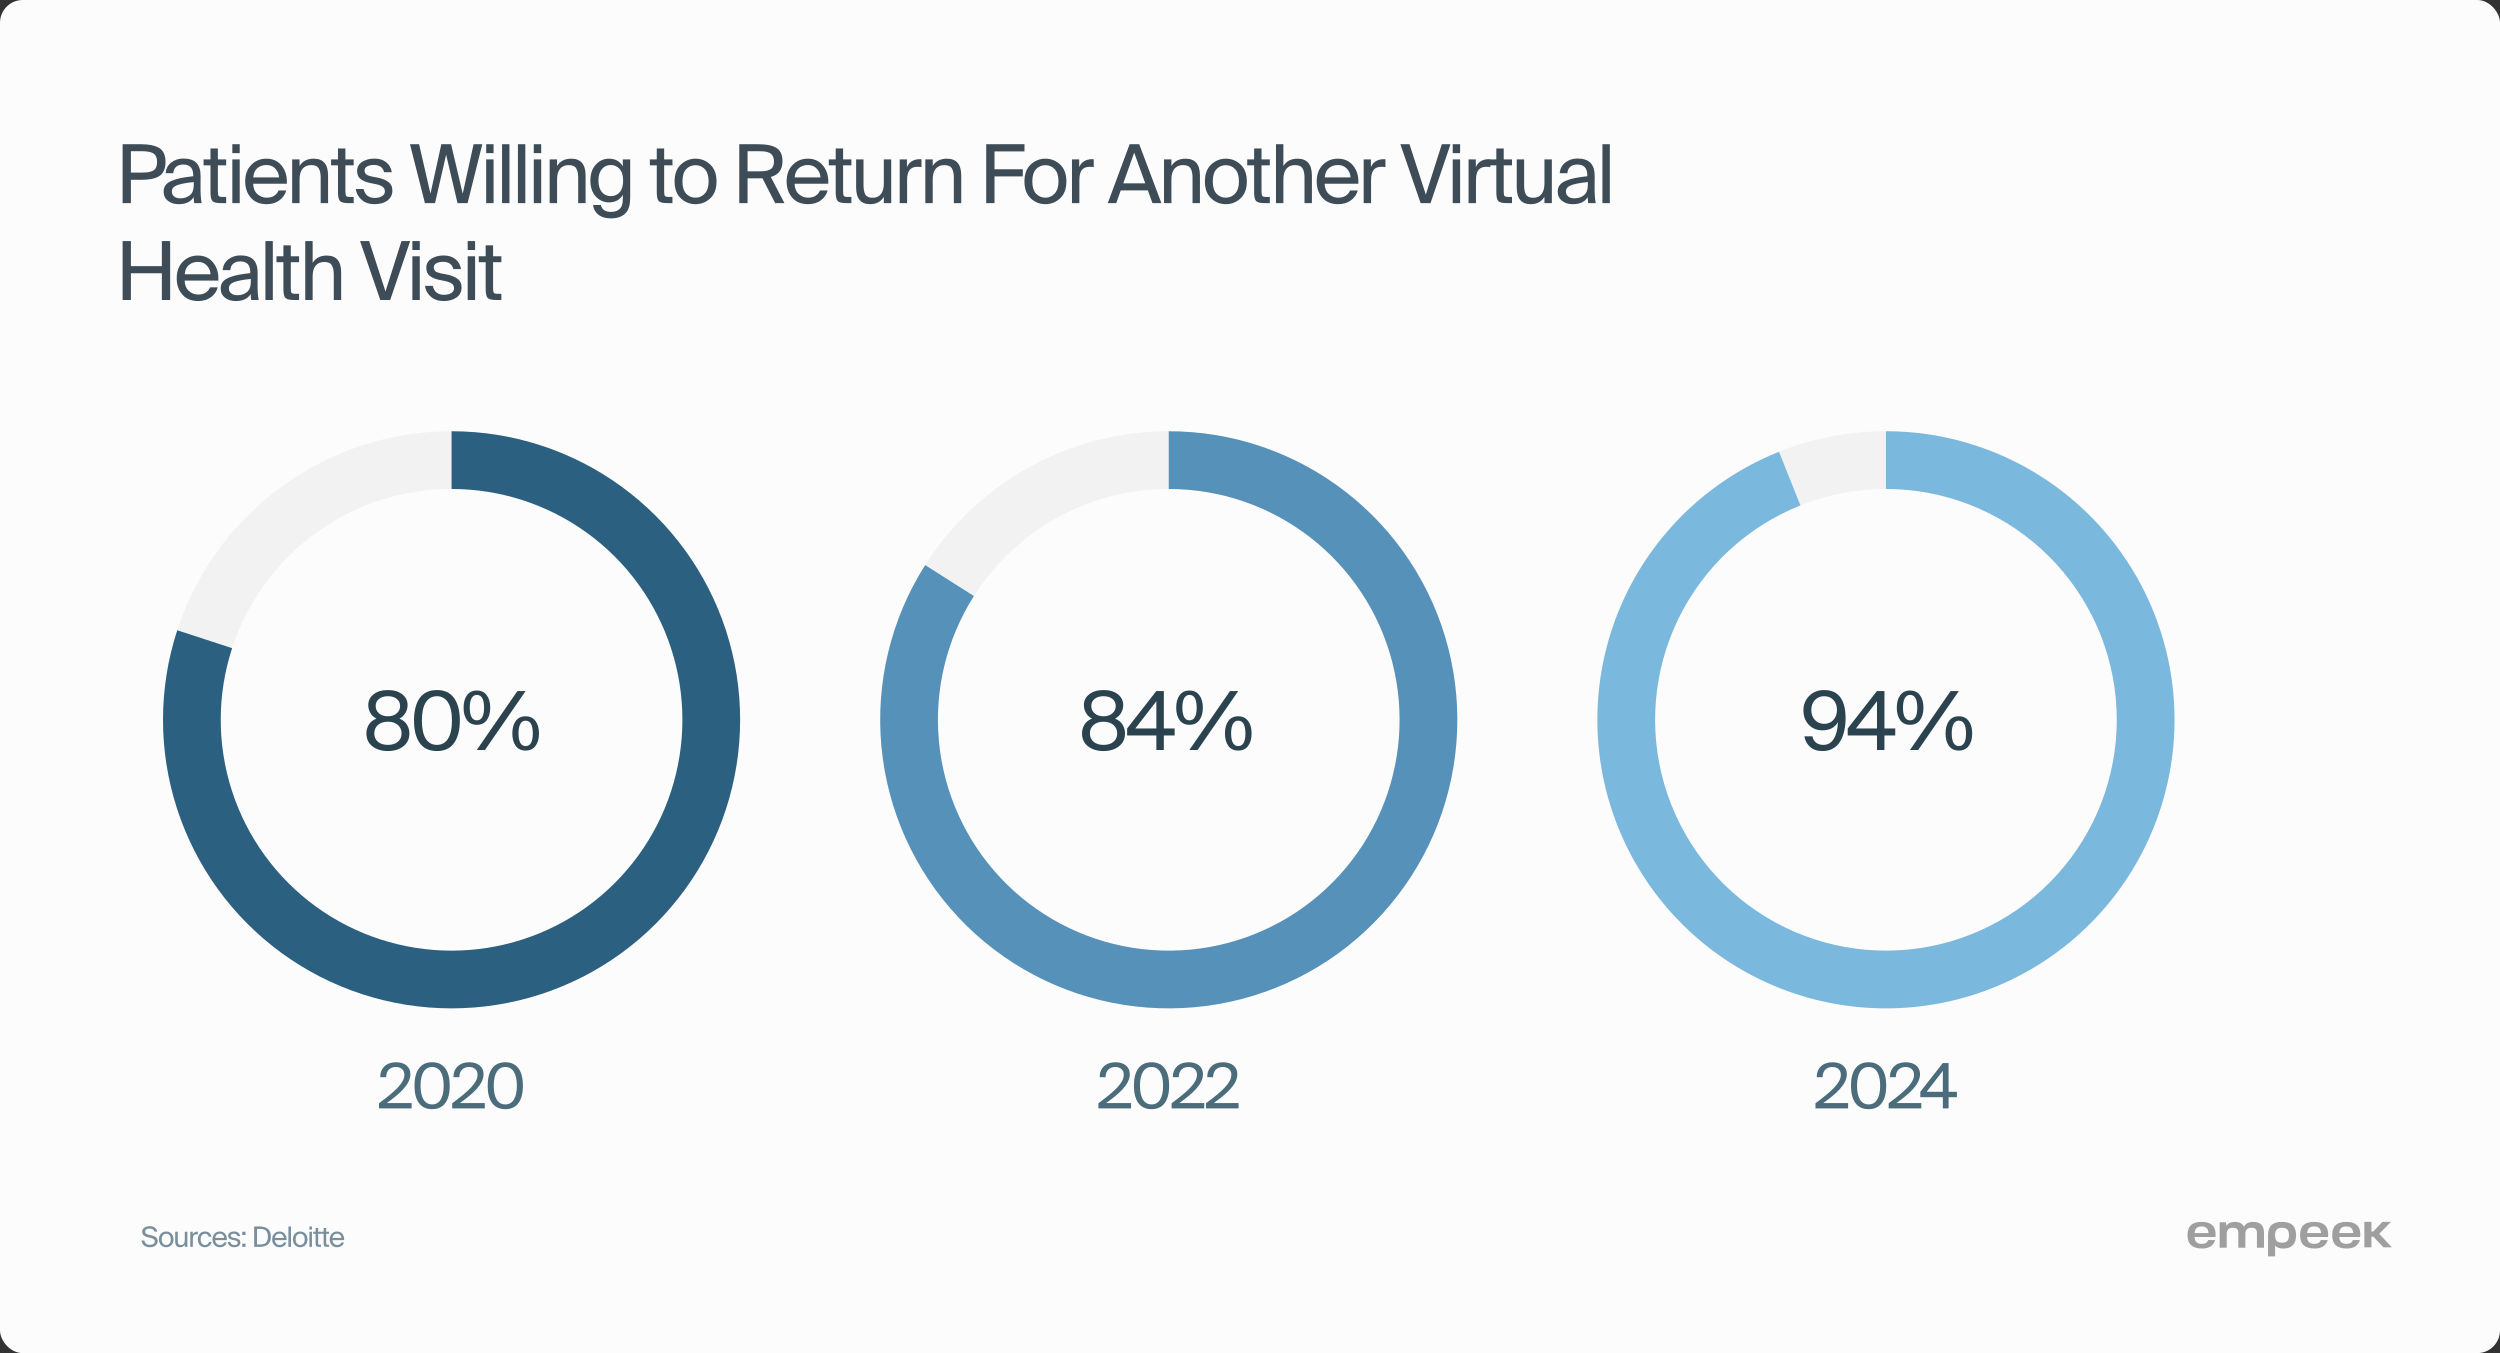
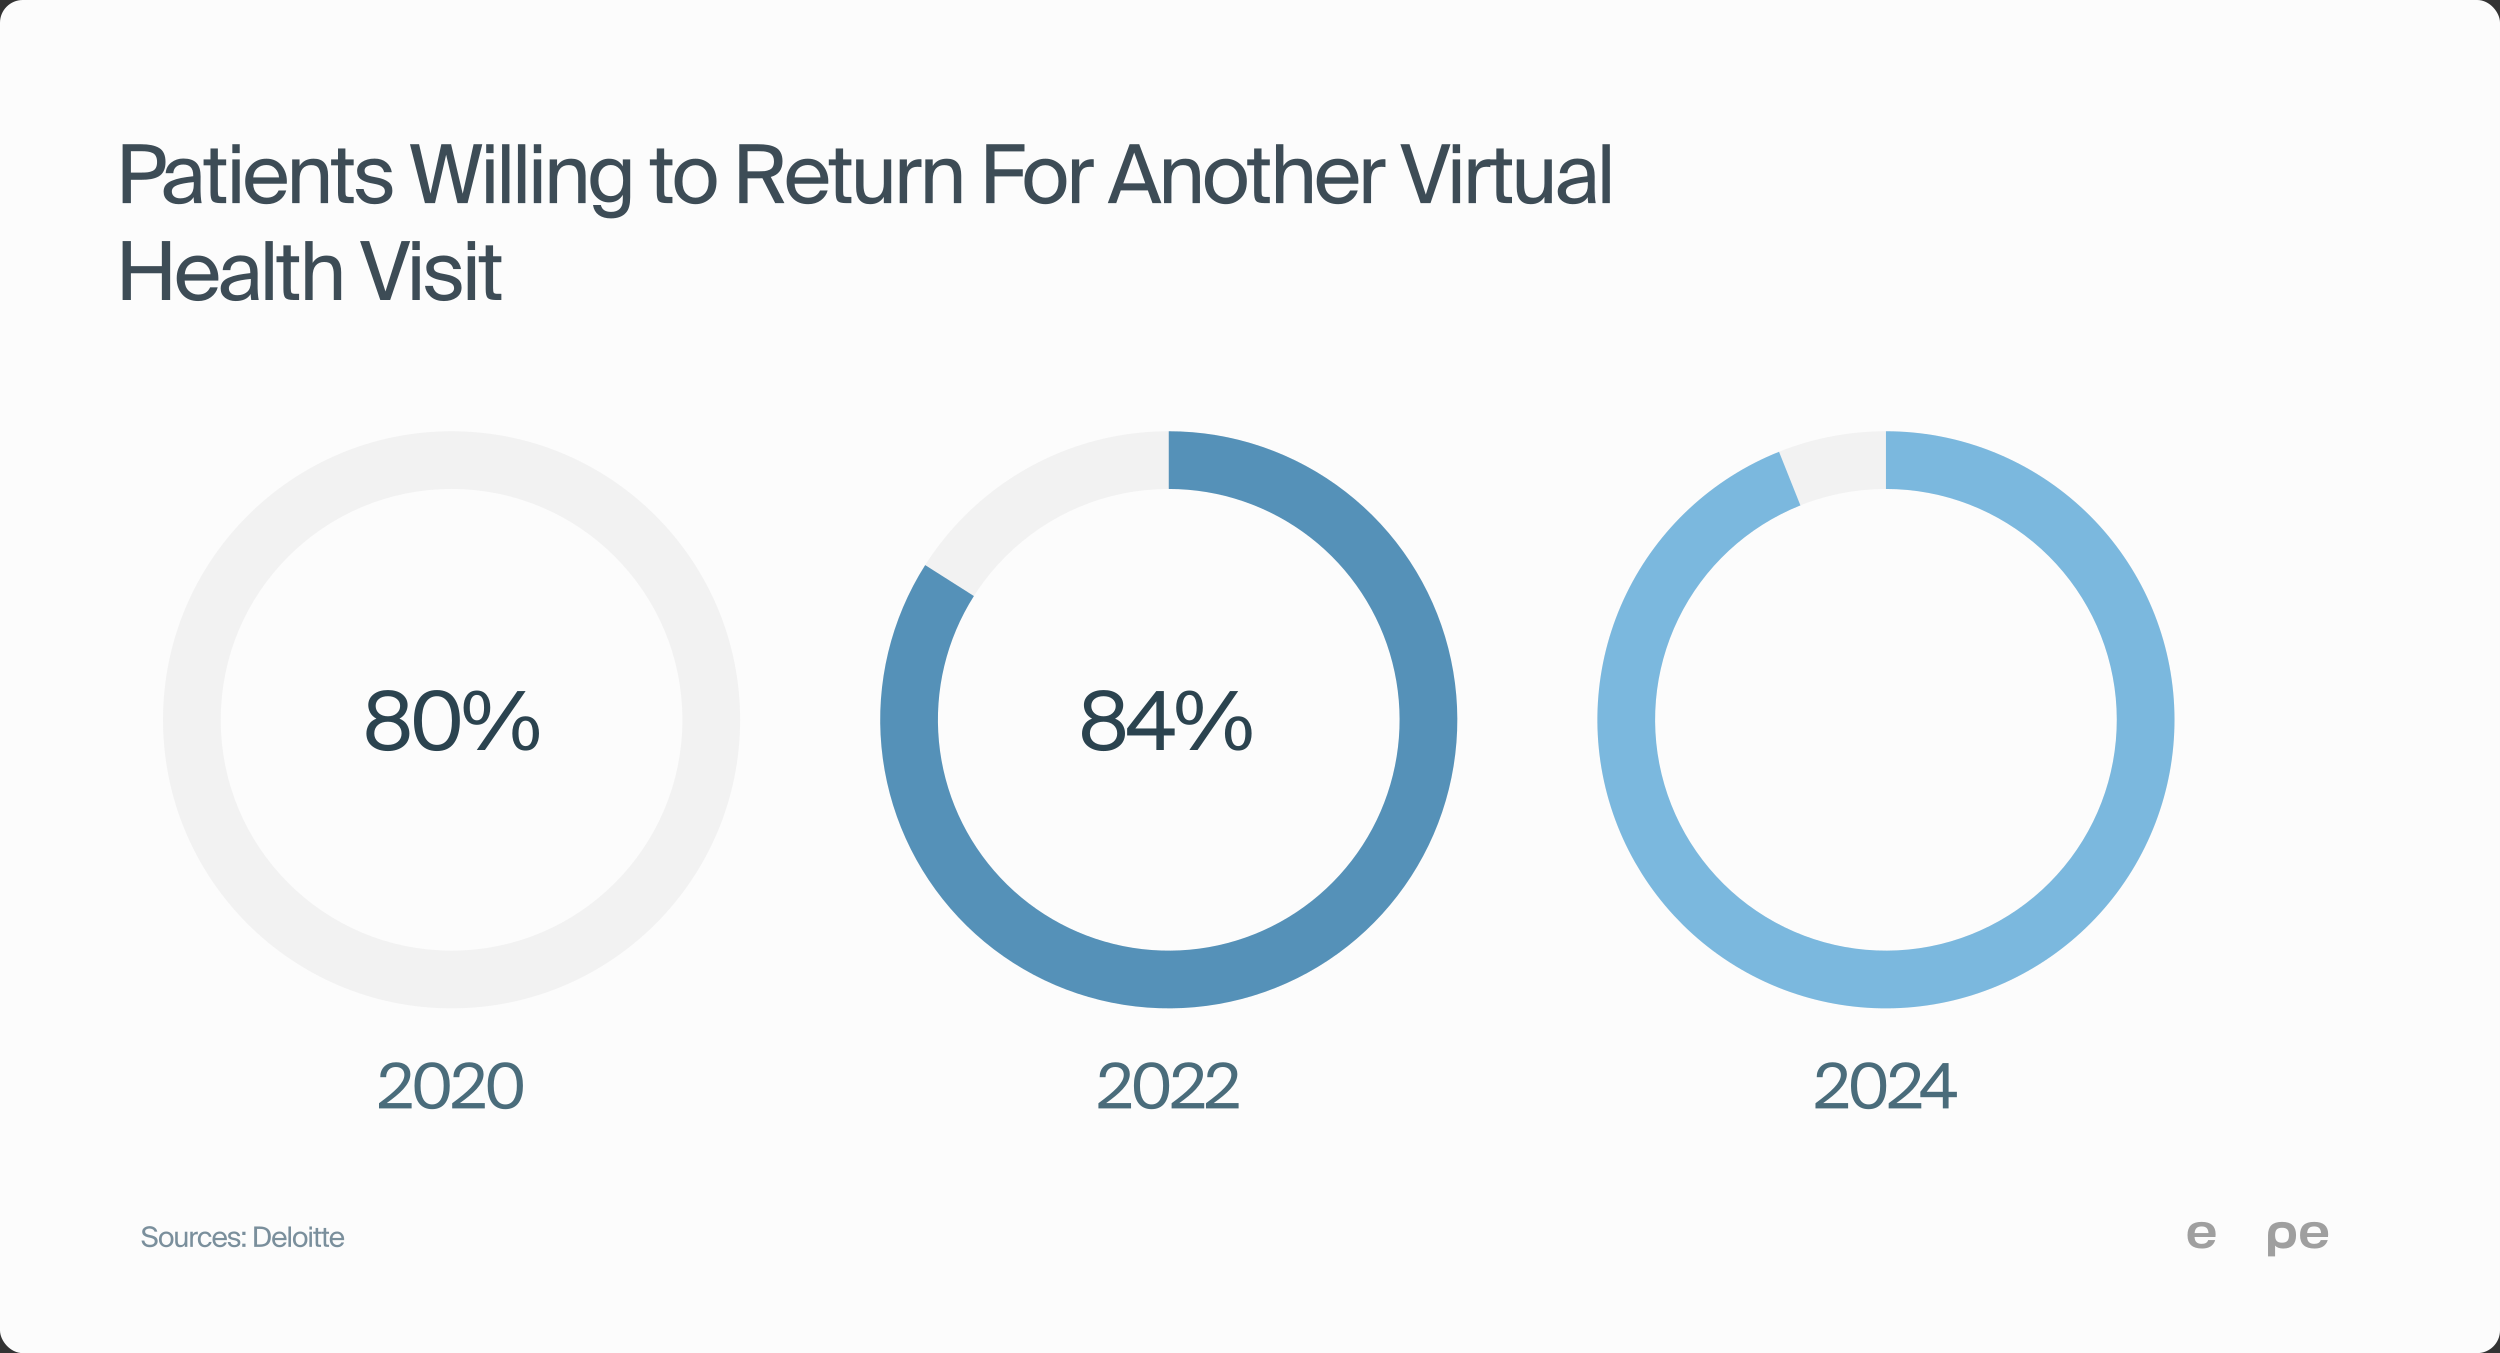
<svg xmlns="http://www.w3.org/2000/svg" width="800" height="433" viewBox="0 0 800 433" fill="none">
  <rect x="0" y="0" width="800" height="433" fill="#333333" stroke="none" />
  <rect width="800" height="433" rx="7.283" fill="#FCFCFC" />
  <path opacity="0.8" d="M39.236 46.15H45.138C47.686 46.15 49.627 46.557 50.962 47.372C52.297 48.187 52.964 49.677 52.964 51.844C52.964 52.988 52.773 53.941 52.392 54.704C52.028 55.467 51.482 56.056 50.754 56.472C50.026 56.871 49.211 57.148 48.31 57.304C47.426 57.46 46.369 57.538 45.138 57.538H41.888V65H39.236V46.15ZM45.346 48.386H41.888V55.224H45.346C46.161 55.224 46.819 55.189 47.322 55.12C47.825 55.051 48.319 54.912 48.804 54.704C49.307 54.479 49.671 54.132 49.896 53.664C50.139 53.196 50.26 52.589 50.26 51.844C50.26 51.099 50.139 50.492 49.896 50.024C49.671 49.539 49.315 49.183 48.83 48.958C48.345 48.733 47.833 48.585 47.296 48.516C46.776 48.429 46.126 48.386 45.346 48.386ZM62.007 59.15V58.266C59.633 58.491 57.865 58.821 56.703 59.254C55.559 59.687 54.987 60.355 54.987 61.256C54.987 61.932 55.23 62.469 55.715 62.868C56.201 63.267 56.859 63.466 57.691 63.466C58.939 63.466 59.971 63.128 60.785 62.452C61.6 61.776 62.007 60.675 62.007 59.15ZM57.171 65.338C55.802 65.338 54.658 64.983 53.739 64.272C52.821 63.544 52.361 62.556 52.361 61.308C52.361 60.511 52.569 59.826 52.985 59.254C53.419 58.682 54.077 58.214 54.961 57.85C55.863 57.469 56.842 57.174 57.899 56.966C58.957 56.758 60.265 56.567 61.825 56.394V56.056C61.825 53.785 60.768 52.65 58.653 52.65C57.683 52.65 56.92 52.893 56.365 53.378C55.811 53.863 55.507 54.548 55.455 55.432H53.011C53.115 53.993 53.713 52.849 54.805 52C55.915 51.151 57.189 50.726 58.627 50.726C60.551 50.726 61.964 51.194 62.865 52.13C63.767 53.066 64.209 54.522 64.191 56.498L64.165 59.722C64.148 61.993 64.269 63.752 64.529 65H62.137C62.033 64.324 61.973 63.683 61.955 63.076C61.071 64.584 59.477 65.338 57.171 65.338ZM67.353 51.012V47.502H69.719V51.012H72.371V52.91H69.719V61.204C69.719 61.967 69.797 62.461 69.953 62.686C70.126 62.911 70.533 63.024 71.175 63.024H72.371V65H70.655C69.303 65 68.41 64.775 67.977 64.324C67.561 63.873 67.353 62.929 67.353 61.49V52.91H65.143V51.012H67.353ZM74.346 51.012H76.712V65H74.346V51.012ZM74.346 46.15H76.712V49.01H74.346V46.15ZM91.775 58.786H81.011C81.046 60.207 81.488 61.308 82.337 62.088C83.204 62.868 84.2 63.258 85.327 63.258C87.199 63.258 88.473 62.487 89.149 60.944H91.593C91.264 62.209 90.544 63.258 89.435 64.09C88.326 64.922 86.956 65.338 85.327 65.338C83.178 65.338 81.496 64.653 80.283 63.284C79.07 61.915 78.463 60.164 78.463 58.032C78.463 55.848 79.104 54.097 80.387 52.78C81.67 51.445 83.29 50.778 85.249 50.778C87.346 50.778 88.993 51.549 90.189 53.092C91.385 54.617 91.914 56.515 91.775 58.786ZM85.249 52.806C84.122 52.806 83.16 53.135 82.363 53.794C81.583 54.453 81.141 55.441 81.037 56.758H89.279C89.244 55.701 88.863 54.782 88.135 54.002C87.407 53.205 86.445 52.806 85.249 52.806ZM95.858 51.012V53.118C96.812 51.558 98.32 50.778 100.382 50.778C103.45 50.778 104.984 52.572 104.984 56.16V65H102.618V56.862C102.618 55.579 102.41 54.591 101.994 53.898C101.596 53.187 100.781 52.832 99.55 52.832C98.389 52.832 97.479 53.222 96.82 54.002C96.179 54.782 95.858 55.917 95.858 57.408V65H93.492V51.012H95.858ZM108.16 51.012V47.502H110.526V51.012H113.178V52.91H110.526V61.204C110.526 61.967 110.604 62.461 110.76 62.686C110.933 62.911 111.34 63.024 111.982 63.024H113.178V65H111.462C110.11 65 109.217 64.775 108.784 64.324C108.368 63.873 108.16 62.929 108.16 61.49V52.91H105.95V51.012H108.16ZM125.377 55.094H122.907C122.543 53.551 121.442 52.78 119.605 52.78C118.825 52.78 118.14 52.927 117.551 53.222C116.961 53.517 116.667 53.959 116.667 54.548C116.667 55.085 116.84 55.501 117.187 55.796C117.551 56.073 118.088 56.29 118.799 56.446L120.775 56.836C122.248 57.113 123.409 57.573 124.259 58.214C125.125 58.838 125.559 59.765 125.559 60.996C125.559 62.348 125.021 63.414 123.947 64.194C122.872 64.957 121.511 65.338 119.865 65.338C118.131 65.338 116.736 64.861 115.679 63.908C114.621 62.955 114.015 61.811 113.859 60.476H116.355C116.771 62.383 117.958 63.336 119.917 63.336C120.853 63.336 121.624 63.154 122.231 62.79C122.855 62.409 123.167 61.897 123.167 61.256C123.167 60.597 122.915 60.095 122.413 59.748C121.91 59.401 121.217 59.133 120.333 58.942L118.253 58.526C117.074 58.266 116.112 57.85 115.367 57.278C114.639 56.706 114.275 55.831 114.275 54.652C114.275 53.456 114.803 52.511 115.861 51.818C116.935 51.107 118.27 50.752 119.865 50.752C121.373 50.752 122.612 51.142 123.583 51.922C124.553 52.685 125.151 53.742 125.377 55.094ZM144.349 46.15L148.067 61.984L151.551 46.15H154.333L149.627 65H146.403L142.763 49.504L139.201 65H135.977L131.193 46.15H134.105L137.745 61.984L141.229 46.15H144.349ZM155.577 51.012H157.943V65H155.577V51.012ZM155.577 46.15H157.943V49.01H155.577V46.15ZM163.023 46.15V65H160.657V46.15H163.023ZM168.102 46.15V65H165.736V46.15H168.102ZM170.815 51.012H173.181V65H170.815V51.012ZM170.815 46.15H173.181V49.01H170.815V46.15ZM178.26 51.012V53.118C179.213 51.558 180.721 50.778 182.784 50.778C185.852 50.778 187.386 52.572 187.386 56.16V65H185.02V56.862C185.02 55.579 184.812 54.591 184.396 53.898C183.997 53.187 183.183 52.832 181.952 52.832C180.791 52.832 179.881 53.222 179.222 54.002C178.581 54.782 178.26 55.917 178.26 57.408V65H175.894V51.012H178.26ZM199.297 53.222V51.012H201.663V63.128C201.663 65.433 201.221 67.071 200.337 68.042C199.263 69.273 197.651 69.888 195.501 69.888C193.889 69.888 192.581 69.524 191.575 68.796C190.587 68.068 189.981 67.002 189.755 65.598H192.277C192.607 67.071 193.69 67.808 195.527 67.808C196.793 67.808 197.746 67.461 198.387 66.768C198.699 66.421 198.925 66.031 199.063 65.598C199.219 65.182 199.297 64.541 199.297 63.674V62.348C198.361 63.96 196.879 64.766 194.851 64.766C193.222 64.766 191.827 64.142 190.665 62.894C189.504 61.629 188.923 59.921 188.923 57.772C188.923 55.623 189.504 53.924 190.665 52.676C191.827 51.411 193.222 50.778 194.851 50.778C196.879 50.778 198.361 51.593 199.297 53.222ZM199.401 57.772C199.401 56.108 199.02 54.869 198.257 54.054C197.512 53.222 196.576 52.806 195.449 52.806C194.271 52.806 193.317 53.248 192.589 54.132C191.861 54.999 191.497 56.212 191.497 57.772C191.497 59.349 191.861 60.58 192.589 61.464C193.317 62.331 194.271 62.764 195.449 62.764C196.593 62.764 197.538 62.357 198.283 61.542C199.029 60.71 199.401 59.453 199.401 57.772ZM210.165 51.012V47.502H212.531V51.012H215.183V52.91H212.531V61.204C212.531 61.967 212.609 62.461 212.765 62.686C212.938 62.911 213.346 63.024 213.987 63.024H215.183V65H213.467C212.115 65 211.222 64.775 210.789 64.324C210.373 63.873 210.165 62.929 210.165 61.49V52.91H207.955V51.012H210.165ZM218.389 58.058C218.389 59.809 218.788 61.117 219.585 61.984C220.382 62.833 221.379 63.258 222.575 63.258C223.754 63.258 224.742 62.816 225.539 61.932C226.354 61.048 226.761 59.757 226.761 58.058C226.761 56.307 226.362 55.007 225.565 54.158C224.768 53.291 223.771 52.858 222.575 52.858C221.379 52.858 220.382 53.283 219.585 54.132C218.788 54.964 218.389 56.273 218.389 58.058ZM217.869 52.65C219.204 51.402 220.772 50.778 222.575 50.778C224.378 50.778 225.946 51.402 227.281 52.65C228.616 53.898 229.283 55.701 229.283 58.058C229.283 60.415 228.616 62.218 227.281 63.466C225.946 64.714 224.378 65.338 222.575 65.338C220.772 65.338 219.204 64.714 217.869 63.466C216.534 62.218 215.867 60.415 215.867 58.058C215.867 55.701 216.534 53.898 217.869 52.65ZM248.059 65L243.977 57.044C243.648 57.061 243.171 57.07 242.547 57.07H239.219V65H236.567V46.15H242.547C243.795 46.15 244.852 46.228 245.719 46.384C246.603 46.523 247.418 46.783 248.163 47.164C248.908 47.545 249.463 48.109 249.827 48.854C250.208 49.582 250.399 50.492 250.399 51.584C250.399 54.271 249.151 55.952 246.655 56.628L251.023 65H248.059ZM242.755 48.386H239.219V54.834H242.755C243.552 54.834 244.202 54.808 244.705 54.756C245.225 54.687 245.728 54.548 246.213 54.34C246.716 54.132 247.08 53.803 247.305 53.352C247.548 52.901 247.669 52.329 247.669 51.636C247.669 51.064 247.582 50.579 247.409 50.18C247.236 49.781 247.01 49.469 246.733 49.244C246.473 49.001 246.118 48.819 245.667 48.698C245.216 48.559 244.774 48.473 244.341 48.438C243.908 48.403 243.379 48.386 242.755 48.386ZM265.032 58.786H254.268C254.303 60.207 254.745 61.308 255.594 62.088C256.461 62.868 257.458 63.258 258.584 63.258C260.456 63.258 261.73 62.487 262.406 60.944H264.85C264.521 62.209 263.802 63.258 262.692 64.09C261.583 64.922 260.214 65.338 258.584 65.338C256.435 65.338 254.754 64.653 253.54 63.284C252.327 61.915 251.72 60.164 251.72 58.032C251.72 55.848 252.362 54.097 253.644 52.78C254.927 51.445 256.548 50.778 258.506 50.778C260.604 50.778 262.25 51.549 263.446 53.092C264.642 54.617 265.171 56.515 265.032 58.786ZM258.506 52.806C257.38 52.806 256.418 53.135 255.62 53.794C254.84 54.453 254.398 55.441 254.294 56.758H262.536C262.502 55.701 262.12 54.782 261.392 54.002C260.664 53.205 259.702 52.806 258.506 52.806ZM267.426 51.012V47.502H269.792V51.012H272.444V52.91H269.792V61.204C269.792 61.967 269.87 62.461 270.026 62.686C270.199 62.911 270.606 63.024 271.248 63.024H272.444V65H270.728C269.376 65 268.483 64.775 268.05 64.324C267.634 63.873 267.426 62.929 267.426 61.49V52.91H265.216V51.012H267.426ZM282.823 65V62.998C281.87 64.558 280.405 65.338 278.429 65.338C275.448 65.338 273.957 63.544 273.957 59.956V51.012H276.323V59.254C276.323 60.537 276.514 61.533 276.895 62.244C277.294 62.937 278.082 63.284 279.261 63.284C280.405 63.284 281.28 62.894 281.887 62.114C282.511 61.334 282.823 60.199 282.823 58.708V51.012H285.189V65H282.823ZM294.87 50.96V53.482C294.437 53.413 293.995 53.378 293.544 53.378C292.435 53.378 291.612 53.716 291.074 54.392C290.537 55.051 290.268 56.143 290.268 57.668V65H287.902V51.012H290.216V53.456C290.927 51.861 292.244 51.021 294.168 50.934C294.446 50.934 294.68 50.943 294.87 50.96ZM298.47 51.012V53.118C299.424 51.558 300.932 50.778 302.994 50.778C306.062 50.778 307.596 52.572 307.596 56.16V65H305.23V56.862C305.23 55.579 305.022 54.591 304.606 53.898C304.208 53.187 303.393 52.832 302.162 52.832C301.001 52.832 300.091 53.222 299.432 54.002C298.791 54.782 298.47 55.917 298.47 57.408V65H296.104V51.012H298.47ZM315.59 65V46.15H327.836V48.438H318.242V54.158H327.29V56.446H318.242V65H315.59ZM330.346 58.058C330.346 59.809 330.745 61.117 331.542 61.984C332.34 62.833 333.336 63.258 334.532 63.258C335.711 63.258 336.699 62.816 337.496 61.932C338.311 61.048 338.718 59.757 338.718 58.058C338.718 56.307 338.32 55.007 337.522 54.158C336.725 53.291 335.728 52.858 334.532 52.858C333.336 52.858 332.34 53.283 331.542 54.132C330.745 54.964 330.346 56.273 330.346 58.058ZM329.826 52.65C331.161 51.402 332.73 50.778 334.532 50.778C336.335 50.778 337.904 51.402 339.238 52.65C340.573 53.898 341.24 55.701 341.24 58.058C341.24 60.415 340.573 62.218 339.238 63.466C337.904 64.714 336.335 65.338 334.532 65.338C332.73 65.338 331.161 64.714 329.826 63.466C328.492 62.218 327.824 60.415 327.824 58.058C327.824 55.701 328.492 53.898 329.826 52.65ZM349.998 50.96V53.482C349.565 53.413 349.123 53.378 348.672 53.378C347.563 53.378 346.74 53.716 346.202 54.392C345.665 55.051 345.396 56.143 345.396 57.668V65H343.03V51.012H345.344V53.456C346.055 51.861 347.372 51.021 349.296 50.934C349.574 50.934 349.808 50.943 349.998 50.96ZM354.49 65L361.484 46.15H364.552L371.65 65H368.79L367.308 60.918H358.65L357.194 65H354.49ZM362.94 48.828L359.456 58.656H366.476L362.94 48.828ZM374.853 51.012V53.118C375.806 51.558 377.314 50.778 379.377 50.778C382.445 50.778 383.979 52.572 383.979 56.16V65H381.613V56.862C381.613 55.579 381.405 54.591 380.989 53.898C380.59 53.187 379.775 52.832 378.545 52.832C377.383 52.832 376.473 53.222 375.815 54.002C375.173 54.782 374.853 55.917 374.853 57.408V65H372.487V51.012H374.853ZM388.09 58.058C388.09 59.809 388.488 61.117 389.286 61.984C390.083 62.833 391.08 63.258 392.276 63.258C393.454 63.258 394.442 62.816 395.24 61.932C396.054 61.048 396.462 59.757 396.462 58.058C396.462 56.307 396.063 55.007 395.266 54.158C394.468 53.291 393.472 52.858 392.276 52.858C391.08 52.858 390.083 53.283 389.286 54.132C388.488 54.964 388.09 56.273 388.09 58.058ZM387.57 52.65C388.904 51.402 390.473 50.778 392.276 50.778C394.078 50.778 395.647 51.402 396.982 52.65C398.316 53.898 398.984 55.701 398.984 58.058C398.984 60.415 398.316 62.218 396.982 63.466C395.647 64.714 394.078 65.338 392.276 65.338C390.473 65.338 388.904 64.714 387.57 63.466C386.235 62.218 385.568 60.415 385.568 58.058C385.568 55.701 386.235 53.898 387.57 52.65ZM401.323 51.012V47.502H403.689V51.012H406.341V52.91H403.689V61.204C403.689 61.967 403.767 62.461 403.923 62.686C404.096 62.911 404.503 63.024 405.145 63.024H406.341V65H404.625C403.273 65 402.38 64.775 401.947 64.324C401.531 63.873 401.323 62.929 401.323 61.49V52.91H399.113V51.012H401.323ZM410.682 46.15V53.118C411.635 51.558 413.143 50.778 415.206 50.778C418.274 50.778 419.808 52.572 419.808 56.16V65H417.442V56.862C417.442 55.579 417.234 54.591 416.818 53.898C416.419 53.187 415.604 52.832 414.374 52.832C413.212 52.832 412.302 53.222 411.644 54.002C411.002 54.782 410.682 55.917 410.682 57.408V65H408.316V46.15H410.682ZM434.657 58.786H423.893C423.928 60.207 424.37 61.308 425.219 62.088C426.086 62.868 427.082 63.258 428.209 63.258C430.081 63.258 431.355 62.487 432.031 60.944H434.475C434.146 62.209 433.426 63.258 432.317 64.09C431.208 64.922 429.838 65.338 428.209 65.338C426.06 65.338 424.378 64.653 423.165 63.284C421.952 61.915 421.345 60.164 421.345 58.032C421.345 55.848 421.986 54.097 423.269 52.78C424.552 51.445 426.172 50.778 428.131 50.778C430.228 50.778 431.875 51.549 433.071 53.092C434.267 54.617 434.796 56.515 434.657 58.786ZM428.131 52.806C427.004 52.806 426.042 53.135 425.245 53.794C424.465 54.453 424.023 55.441 423.919 56.758H432.161C432.126 55.701 431.745 54.782 431.017 54.002C430.289 53.205 429.327 52.806 428.131 52.806ZM443.342 50.96V53.482C442.909 53.413 442.467 53.378 442.016 53.378C440.907 53.378 440.084 53.716 439.546 54.392C439.009 55.051 438.74 56.143 438.74 57.668V65H436.374V51.012H438.688V53.456C439.399 51.861 440.716 51.021 442.64 50.934C442.918 50.934 443.152 50.943 443.342 50.96ZM448.121 46.15H451.033L456.259 62.27L461.381 46.15H464.163L457.767 65H454.595L448.121 46.15ZM464.866 51.012H467.232V65H464.866V51.012ZM464.866 46.15H467.232V49.01H464.866V46.15ZM476.913 50.96V53.482C476.48 53.413 476.038 53.378 475.587 53.378C474.478 53.378 473.654 53.716 473.117 54.392C472.58 55.051 472.311 56.143 472.311 57.668V65H469.945V51.012H472.259V53.456C472.97 51.861 474.287 51.021 476.211 50.934C476.488 50.934 476.722 50.943 476.913 50.96ZM478.823 51.012V47.502H481.189V51.012H483.841V52.91H481.189V61.204C481.189 61.967 481.267 62.461 481.423 62.686C481.596 62.911 482.004 63.024 482.645 63.024H483.841V65H482.125C480.773 65 479.88 64.775 479.447 64.324C479.031 63.873 478.823 62.929 478.823 61.49V52.91H476.613V51.012H478.823ZM494.22 65V62.998C493.267 64.558 491.802 65.338 489.826 65.338C486.845 65.338 485.354 63.544 485.354 59.956V51.012H487.72V59.254C487.72 60.537 487.911 61.533 488.292 62.244C488.691 62.937 489.479 63.284 490.658 63.284C491.802 63.284 492.677 62.894 493.284 62.114C493.908 61.334 494.22 60.199 494.22 58.708V51.012H496.586V65H494.22ZM508.113 59.15V58.266C505.739 58.491 503.971 58.821 502.809 59.254C501.665 59.687 501.093 60.355 501.093 61.256C501.093 61.932 501.336 62.469 501.821 62.868C502.307 63.267 502.965 63.466 503.797 63.466C505.045 63.466 506.077 63.128 506.891 62.452C507.706 61.776 508.113 60.675 508.113 59.15ZM503.277 65.338C501.908 65.338 500.764 64.983 499.845 64.272C498.927 63.544 498.467 62.556 498.467 61.308C498.467 60.511 498.675 59.826 499.091 59.254C499.525 58.682 500.183 58.214 501.067 57.85C501.969 57.469 502.948 57.174 504.005 56.966C505.063 56.758 506.371 56.567 507.931 56.394V56.056C507.931 53.785 506.874 52.65 504.759 52.65C503.789 52.65 503.026 52.893 502.471 53.378C501.917 53.863 501.613 54.548 501.561 55.432H499.117C499.221 53.993 499.819 52.849 500.911 52C502.021 51.151 503.295 50.726 504.733 50.726C506.657 50.726 508.07 51.194 508.971 52.13C509.873 53.066 510.315 54.522 510.297 56.498L510.271 59.722C510.254 61.993 510.375 63.752 510.635 65H508.243C508.139 64.324 508.079 63.683 508.061 63.076C507.177 64.584 505.583 65.338 503.277 65.338ZM515.149 46.15V65H512.783V46.15H515.149ZM51.794 77.15H54.446V96H51.794V87.446H41.888V96H39.236V77.15H41.888V85.158H51.794V77.15ZM69.86 89.786H59.096C59.13 91.207 59.572 92.308 60.422 93.088C61.288 93.868 62.285 94.258 63.412 94.258C65.284 94.258 66.558 93.487 67.234 91.944H69.678C69.348 93.209 68.629 94.258 67.52 95.09C66.41 95.922 65.041 96.338 63.412 96.338C61.262 96.338 59.581 95.653 58.368 94.284C57.154 92.915 56.548 91.164 56.548 89.032C56.548 86.848 57.189 85.097 58.472 83.78C59.754 82.445 61.375 81.778 63.334 81.778C65.431 81.778 67.078 82.549 68.274 84.092C69.47 85.617 69.998 87.515 69.86 89.786ZM63.334 83.806C62.207 83.806 61.245 84.135 60.448 84.794C59.668 85.453 59.226 86.441 59.122 87.758H67.364C67.329 86.701 66.948 85.782 66.22 85.002C65.492 84.205 64.53 83.806 63.334 83.806ZM80.264 90.15V89.266C77.889 89.491 76.121 89.821 74.96 90.254C73.816 90.687 73.244 91.355 73.244 92.256C73.244 92.932 73.487 93.469 73.972 93.868C74.457 94.267 75.116 94.466 75.948 94.466C77.196 94.466 78.228 94.128 79.042 93.452C79.857 92.776 80.264 91.675 80.264 90.15ZM75.428 96.338C74.059 96.338 72.915 95.983 71.996 95.272C71.078 94.544 70.618 93.556 70.618 92.308C70.618 91.511 70.826 90.826 71.242 90.254C71.675 89.682 72.334 89.214 73.218 88.85C74.12 88.469 75.099 88.174 76.156 87.966C77.213 87.758 78.522 87.567 80.082 87.394V87.056C80.082 84.785 79.025 83.65 76.91 83.65C75.939 83.65 75.177 83.893 74.622 84.378C74.067 84.863 73.764 85.548 73.712 86.432H71.268C71.372 84.993 71.97 83.849 73.062 83C74.171 82.151 75.445 81.726 76.884 81.726C78.808 81.726 80.221 82.194 81.122 83.13C82.023 84.066 82.466 85.522 82.448 87.498L82.422 90.722C82.405 92.993 82.526 94.752 82.786 96H80.394C80.29 95.324 80.23 94.683 80.212 94.076C79.328 95.584 77.734 96.338 75.428 96.338ZM87.3 77.15V96H84.934V77.15H87.3ZM90.689 82.012V78.502H93.055V82.012H95.707V83.91H93.055V92.204C93.055 92.967 93.133 93.461 93.289 93.686C93.462 93.911 93.869 94.024 94.511 94.024H95.707V96H93.991C92.639 96 91.746 95.775 91.313 95.324C90.897 94.873 90.689 93.929 90.689 92.49V83.91H88.479V82.012H90.689ZM100.048 77.15V84.118C101.001 82.558 102.509 81.778 104.572 81.778C107.64 81.778 109.174 83.572 109.174 87.16V96H106.808V87.862C106.808 86.579 106.6 85.591 106.184 84.898C105.785 84.187 104.97 83.832 103.74 83.832C102.578 83.832 101.668 84.222 101.01 85.002C100.368 85.782 100.048 86.917 100.048 88.408V96H97.682V77.15H100.048ZM115.217 77.15H118.129L123.355 93.27L128.477 77.15H131.259L124.863 96H121.691L115.217 77.15ZM131.962 82.012H134.328V96H131.962V82.012ZM131.962 77.15H134.328V80.01H131.962V77.15ZM147.519 86.094H145.049C144.685 84.551 143.585 83.78 141.747 83.78C140.967 83.78 140.283 83.927 139.693 84.222C139.104 84.517 138.809 84.959 138.809 85.548C138.809 86.085 138.983 86.501 139.329 86.796C139.693 87.073 140.231 87.29 140.941 87.446L142.917 87.836C144.391 88.113 145.552 88.573 146.401 89.214C147.268 89.838 147.701 90.765 147.701 91.996C147.701 93.348 147.164 94.414 146.089 95.194C145.015 95.957 143.654 96.338 142.007 96.338C140.274 96.338 138.879 95.861 137.821 94.908C136.764 93.955 136.157 92.811 136.001 91.476H138.497C138.913 93.383 140.101 94.336 142.059 94.336C142.995 94.336 143.767 94.154 144.373 93.79C144.997 93.409 145.309 92.897 145.309 92.256C145.309 91.597 145.058 91.095 144.555 90.748C144.053 90.401 143.359 90.133 142.475 89.942L140.395 89.526C139.217 89.266 138.255 88.85 137.509 88.278C136.781 87.706 136.417 86.831 136.417 85.652C136.417 84.456 136.946 83.511 138.003 82.818C139.078 82.107 140.413 81.752 142.007 81.752C143.515 81.752 144.755 82.142 145.725 82.922C146.696 83.685 147.294 84.742 147.519 86.094ZM149.661 82.012H152.027V96H149.661V82.012ZM149.661 77.15H152.027V80.01H149.661V77.15ZM155.417 82.012V78.502H157.783V82.012H160.435V83.91H157.783V92.204C157.783 92.967 157.861 93.461 158.017 93.686C158.19 93.911 158.597 94.024 159.239 94.024H160.435V96H158.719C157.367 96 156.474 95.775 156.041 95.324C155.625 94.873 155.417 93.929 155.417 92.49V83.91H153.207V82.012H155.417Z" fill="#0E212D" />
  <g style="mix-blend-mode:multiply">
    <path d="M704.532 391C701.455 391 700 392.364 700 395.266C700 398.136 701.548 399.531 704.675 399.531C706.879 399.531 708.303 398.638 708.861 396.822H706.601C706.39 397.622 705.659 398.037 704.551 398.037C703.09 398.037 702.31 397.355 702.26 395.83H708.947C708.984 395.576 708.997 395.228 708.997 394.974C709.003 392.333 707.505 391 704.532 391ZM702.279 394.571C702.316 393.877 702.563 393.257 702.935 392.934C703.306 392.612 703.839 392.463 704.539 392.463C705.214 392.463 705.728 392.612 706.087 392.934C706.446 393.257 706.687 393.871 706.724 394.571H702.279Z" fill="#616161" fill-opacity="0.6" />
-     <path d="M721.038 391C719.595 391 718.623 391.527 718.085 392.575C717.614 391.533 716.605 391 715.082 391C713.88 391 712.89 391.496 712.475 392.302L712.301 391.13H710.289V391.26V391.577V399.277H712.549V394.98C712.549 393.536 713.174 392.879 714.531 392.879C715.732 392.879 716.252 393.375 716.252 394.528V399.277H718.512V394.98C718.512 393.536 719.137 392.879 720.493 392.879C721.695 392.879 722.215 393.375 722.215 394.528V399.277H724.475V394.447C724.456 392.159 723.311 391 721.038 391Z" fill="#616161" fill-opacity="0.6" />
    <path d="M730.249 391C727.208 391 725.766 392.364 725.766 395.266V402.042H728.026V398.589C728.515 399.184 729.45 399.537 730.614 399.537C733.345 399.537 734.732 398.111 734.732 395.272C734.732 392.364 733.289 391 730.249 391ZM730.249 397.659C728.682 397.659 728.026 396.971 728.026 395.272C728.026 393.573 728.688 392.885 730.249 392.885C731.815 392.885 732.471 393.573 732.471 395.272C732.471 396.971 731.809 397.659 730.249 397.659Z" fill="#616161" fill-opacity="0.6" />
    <path d="M740.548 391C737.471 391 736.016 392.364 736.016 395.266C736.016 398.136 737.564 399.531 740.691 399.531C742.895 399.531 744.319 398.638 744.876 396.822H742.616C742.406 397.622 741.675 398.037 740.567 398.037C739.105 398.037 738.325 397.355 738.276 395.83H744.963C745 395.576 745.012 395.228 745.012 394.974C745.012 392.333 743.514 391 740.548 391ZM738.288 394.571C738.325 393.877 738.573 393.257 738.944 392.934C739.316 392.612 739.848 392.463 740.548 392.463C741.223 392.463 741.737 392.612 742.096 392.934C742.455 393.257 742.697 393.871 742.734 394.571H738.288Z" fill="#616161" fill-opacity="0.6" />
-     <path d="M750.837 391C747.76 391 746.305 392.364 746.305 395.266C746.305 398.136 747.853 399.531 750.98 399.531C753.184 399.531 754.608 398.638 755.165 396.822H752.905C752.695 397.622 751.964 398.037 750.856 398.037C749.394 398.037 748.614 397.355 748.565 395.83H755.252C755.289 395.576 755.302 395.228 755.302 394.974C755.302 392.333 753.809 391 750.837 391ZM748.577 394.571C748.614 393.877 748.862 393.257 749.233 392.934C749.605 392.612 750.137 392.463 750.837 392.463C751.512 392.463 752.026 392.612 752.385 392.934C752.744 393.257 752.986 393.871 753.023 394.571H748.577Z" fill="#616161" fill-opacity="0.6" />
-     <path d="M765.095 391H762.365L759.448 394.088H758.854V391H756.594V399.147H758.854V395.731H759.448L762.711 399.147H765.392L761.337 394.825L765.095 391Z" fill="#616161" fill-opacity="0.6" />
  </g>
  <path d="M45.504 394.14C45.504 393.75 45.63 393.414 45.882 393.132C46.134 392.85 46.431 392.652 46.773 392.538C47.121 392.418 47.484 392.358 47.862 392.358C48.492 392.358 49.029 392.508 49.473 392.808C49.923 393.102 50.211 393.546 50.337 394.14H49.446C49.344 393.792 49.14 393.537 48.834 393.375C48.528 393.213 48.192 393.132 47.826 393.132C47.502 393.132 47.19 393.21 46.89 393.366C46.59 393.522 46.44 393.762 46.44 394.086C46.44 394.596 46.794 394.929 47.502 395.085L48.258 395.256C48.492 395.304 48.696 395.355 48.87 395.409C49.05 395.463 49.245 395.541 49.455 395.643C49.665 395.745 49.836 395.859 49.968 395.985C50.106 396.111 50.22 396.276 50.31 396.48C50.406 396.684 50.454 396.912 50.454 397.164C50.454 397.77 50.211 398.247 49.725 398.595C49.245 398.943 48.66 399.117 47.97 399.117C47.208 399.117 46.59 398.925 46.116 398.541C45.648 398.157 45.372 397.635 45.288 396.975H46.188C46.362 397.887 46.962 398.343 47.988 398.343C48.468 398.343 48.84 398.244 49.104 398.046C49.374 397.842 49.509 397.575 49.509 397.245C49.509 396.921 49.389 396.675 49.149 396.507C48.909 396.339 48.561 396.201 48.105 396.093L47.295 395.922C46.779 395.808 46.35 395.607 46.008 395.319C45.672 395.031 45.504 394.638 45.504 394.14ZM51.743 396.597C51.743 397.203 51.882 397.656 52.157 397.956C52.434 398.25 52.779 398.397 53.193 398.397C53.6 398.397 53.943 398.244 54.218 397.938C54.501 397.632 54.642 397.185 54.642 396.597C54.642 395.991 54.504 395.541 54.227 395.247C53.952 394.947 53.606 394.797 53.193 394.797C52.779 394.797 52.434 394.944 52.157 395.238C51.882 395.526 51.743 395.979 51.743 396.597ZM51.563 394.725C52.026 394.293 52.569 394.077 53.193 394.077C53.816 394.077 54.359 394.293 54.822 394.725C55.283 395.157 55.514 395.781 55.514 396.597C55.514 397.413 55.283 398.037 54.822 398.469C54.359 398.901 53.816 399.117 53.193 399.117C52.569 399.117 52.026 398.901 51.563 398.469C51.102 398.037 50.87 397.413 50.87 396.597C50.87 395.781 51.102 395.157 51.563 394.725ZM59.131 399V398.307C58.801 398.847 58.294 399.117 57.61 399.117C56.578 399.117 56.062 398.496 56.062 397.254V394.158H56.881V397.011C56.881 397.455 56.947 397.8 57.079 398.046C57.217 398.286 57.49 398.406 57.898 398.406C58.294 398.406 58.597 398.271 58.807 398.001C59.023 397.731 59.131 397.338 59.131 396.822V394.158H59.95V399H59.131ZM63.301 394.14V395.013C63.151 394.989 62.998 394.977 62.842 394.977C62.458 394.977 62.173 395.094 61.987 395.328C61.801 395.556 61.708 395.934 61.708 396.462V399H60.889V394.158H61.69V395.004C61.936 394.452 62.392 394.161 63.058 394.131C63.154 394.131 63.235 394.134 63.301 394.14ZM65.648 394.077C66.206 394.077 66.665 394.248 67.025 394.59C67.391 394.932 67.607 395.328 67.673 395.778H66.845C66.785 395.49 66.641 395.256 66.413 395.076C66.185 394.89 65.912 394.797 65.594 394.797C65.204 394.797 64.874 394.95 64.604 395.256C64.334 395.562 64.199 396.003 64.199 396.579C64.199 397.161 64.334 397.611 64.604 397.929C64.874 398.241 65.204 398.397 65.594 398.397C65.924 398.397 66.206 398.304 66.44 398.118C66.674 397.926 66.821 397.695 66.881 397.425H67.727C67.637 397.893 67.391 398.292 66.989 398.622C66.593 398.952 66.119 399.117 65.567 399.117C64.877 399.117 64.328 398.883 63.92 398.415C63.512 397.947 63.308 397.338 63.308 396.588C63.308 395.856 63.521 395.256 63.947 394.788C64.373 394.314 64.94 394.077 65.648 394.077ZM72.609 396.849H68.883C68.895 397.341 69.048 397.722 69.342 397.992C69.642 398.262 69.987 398.397 70.377 398.397C71.025 398.397 71.466 398.13 71.7 397.596H72.546C72.432 398.034 72.183 398.397 71.799 398.685C71.415 398.973 70.941 399.117 70.377 399.117C69.633 399.117 69.051 398.88 68.631 398.406C68.211 397.932 68.001 397.326 68.001 396.588C68.001 395.832 68.223 395.226 68.667 394.77C69.111 394.308 69.672 394.077 70.35 394.077C71.076 394.077 71.646 394.344 72.06 394.878C72.474 395.406 72.657 396.063 72.609 396.849ZM70.35 394.779C69.96 394.779 69.627 394.893 69.351 395.121C69.081 395.349 68.928 395.691 68.892 396.147H71.745C71.733 395.781 71.601 395.463 71.349 395.193C71.097 394.917 70.764 394.779 70.35 394.779ZM76.848 395.571H75.993C75.867 395.037 75.486 394.77 74.85 394.77C74.58 394.77 74.343 394.821 74.139 394.923C73.935 395.025 73.833 395.178 73.833 395.382C73.833 395.568 73.893 395.712 74.013 395.814C74.139 395.91 74.325 395.985 74.571 396.039L75.255 396.174C75.765 396.27 76.167 396.429 76.461 396.651C76.761 396.867 76.911 397.188 76.911 397.614C76.911 398.082 76.725 398.451 76.353 398.721C75.981 398.985 75.51 399.117 74.94 399.117C74.34 399.117 73.857 398.952 73.491 398.622C73.125 398.292 72.915 397.896 72.861 397.434H73.725C73.869 398.094 74.28 398.424 74.958 398.424C75.282 398.424 75.549 398.361 75.759 398.235C75.975 398.103 76.083 397.926 76.083 397.704C76.083 397.476 75.996 397.302 75.822 397.182C75.648 397.062 75.408 396.969 75.102 396.903L74.382 396.759C73.974 396.669 73.641 396.525 73.383 396.327C73.131 396.129 73.005 395.826 73.005 395.418C73.005 395.004 73.188 394.677 73.554 394.437C73.926 394.191 74.388 394.068 74.94 394.068C75.462 394.068 75.891 394.203 76.227 394.473C76.563 394.737 76.77 395.103 76.848 395.571ZM78.562 395.193H77.527V394.158H78.562V395.193ZM78.562 399H77.527V397.965H78.562V399ZM85.739 395.733C85.739 395.307 85.688 394.938 85.586 394.626C85.484 394.314 85.355 394.071 85.199 393.897C85.043 393.723 84.842 393.588 84.596 393.492C84.35 393.39 84.113 393.324 83.885 393.294C83.663 393.264 83.399 393.249 83.093 393.249H82.256V398.226H83.093C83.399 398.226 83.663 398.211 83.885 398.181C84.113 398.151 84.35 398.088 84.596 397.992C84.842 397.89 85.043 397.752 85.199 397.578C85.355 397.398 85.484 397.155 85.586 396.849C85.688 396.537 85.739 396.165 85.739 395.733ZM81.338 392.475H83.12C83.66 392.475 84.137 392.532 84.551 392.646C84.965 392.754 85.334 392.931 85.658 393.177C85.988 393.417 86.24 393.753 86.414 394.185C86.588 394.617 86.675 395.133 86.675 395.733C86.675 396.903 86.36 397.74 85.73 398.244C85.106 398.748 84.236 399 83.12 399H81.338V392.475ZM91.701 396.849H87.975C87.987 397.341 88.14 397.722 88.434 397.992C88.734 398.262 89.079 398.397 89.469 398.397C90.117 398.397 90.558 398.13 90.792 397.596H91.638C91.524 398.034 91.275 398.397 90.891 398.685C90.507 398.973 90.033 399.117 89.469 399.117C88.725 399.117 88.143 398.88 87.723 398.406C87.303 397.932 87.093 397.326 87.093 396.588C87.093 395.832 87.315 395.226 87.759 394.77C88.203 394.308 88.764 394.077 89.442 394.077C90.168 394.077 90.738 394.344 91.152 394.878C91.566 395.406 91.749 396.063 91.701 396.849ZM89.442 394.779C89.052 394.779 88.719 394.893 88.443 395.121C88.173 395.349 88.02 395.691 87.984 396.147H90.837C90.825 395.781 90.693 395.463 90.441 395.193C90.189 394.917 89.856 394.779 89.442 394.779ZM93.114 392.475V399H92.295V392.475H93.114ZM94.612 396.597C94.612 397.203 94.75 397.656 95.026 397.956C95.302 398.25 95.647 398.397 96.061 398.397C96.469 398.397 96.811 398.244 97.087 397.938C97.369 397.632 97.51 397.185 97.51 396.597C97.51 395.991 97.372 395.541 97.096 395.247C96.82 394.947 96.475 394.797 96.061 394.797C95.647 394.797 95.302 394.944 95.026 395.238C94.75 395.526 94.612 395.979 94.612 396.597ZM94.432 394.725C94.894 394.293 95.437 394.077 96.061 394.077C96.685 394.077 97.228 394.293 97.69 394.725C98.152 395.157 98.383 395.781 98.383 396.597C98.383 397.413 98.152 398.037 97.69 398.469C97.228 398.901 96.685 399.117 96.061 399.117C95.437 399.117 94.894 398.901 94.432 398.469C93.97 398.037 93.739 397.413 93.739 396.597C93.739 395.781 93.97 395.157 94.432 394.725ZM99.002 394.158H99.821V399H99.002V394.158ZM99.002 392.475H99.821V393.465H99.002V392.475ZM100.994 394.158V392.943H101.813V394.158H102.731V394.815H101.813V397.686C101.813 397.95 101.84 398.121 101.894 398.199C101.954 398.277 102.095 398.316 102.317 398.316H102.731V399H102.137C101.669 399 101.36 398.922 101.21 398.766C101.066 398.61 100.994 398.283 100.994 397.785V394.815H100.229V394.158H100.994ZM103.561 394.158V392.943H104.38V394.158H105.298V394.815H104.38V397.686C104.38 397.95 104.407 398.121 104.461 398.199C104.521 398.277 104.662 398.316 104.884 398.316H105.298V399H104.704C104.236 399 103.927 398.922 103.777 398.766C103.633 398.61 103.561 398.283 103.561 397.785V394.815H102.796V394.158H103.561ZM110.125 396.849H106.399C106.411 397.341 106.564 397.722 106.858 397.992C107.158 398.262 107.503 398.397 107.893 398.397C108.541 398.397 108.982 398.13 109.216 397.596H110.062C109.948 398.034 109.699 398.397 109.315 398.685C108.931 398.973 108.457 399.117 107.893 399.117C107.149 399.117 106.567 398.88 106.147 398.406C105.727 397.932 105.517 397.326 105.517 396.588C105.517 395.832 105.739 395.226 106.183 394.77C106.627 394.308 107.188 394.077 107.866 394.077C108.592 394.077 109.162 394.344 109.576 394.878C109.99 395.406 110.173 396.063 110.125 396.849ZM107.866 394.779C107.476 394.779 107.143 394.893 106.867 395.121C106.597 395.349 106.444 395.691 106.408 396.147H109.261C109.249 395.781 109.117 395.463 108.865 395.193C108.613 394.917 108.28 394.779 107.866 394.779Z" fill="#23465C" fill-opacity="0.6" />
  <path d="M236.841 230.339C236.841 281.336 195.5 322.677 144.503 322.677C93.505 322.677 52.164 281.336 52.164 230.339C52.164 179.341 93.505 138 144.503 138C195.5 138 236.841 179.341 236.841 230.339ZM70.632 230.339C70.632 271.136 103.705 304.21 144.503 304.21C185.3 304.21 218.374 271.136 218.374 230.339C218.374 189.541 185.3 156.468 144.503 156.468C103.705 156.468 70.632 189.541 70.632 230.339Z" fill="#F2F2F2" />
-   <path d="M144.503 138C164.008 138 183.012 144.177 198.791 155.644C214.569 167.112 226.31 183.281 232.332 201.834C238.353 220.387 238.344 240.37 232.307 258.917C226.27 277.465 214.515 293.625 198.727 305.079C182.939 316.533 163.93 322.694 144.424 322.677C124.919 322.661 105.92 316.468 90.151 304.987C74.383 293.506 62.655 277.326 56.65 258.769C50.644 240.211 50.67 220.228 56.722 201.685L74.278 207.416C69.436 222.25 69.416 238.236 74.22 253.083C79.025 267.929 88.407 280.872 101.022 290.057C113.636 299.242 128.836 304.196 144.44 304.21C160.044 304.223 175.252 299.294 187.882 290.131C200.513 280.967 209.917 268.04 214.746 253.202C219.576 238.364 219.583 222.377 214.766 207.535C209.949 192.693 200.556 179.757 187.933 170.583C175.31 161.409 160.107 156.468 144.503 156.468V138Z" fill="#2B6081" />
  <path d="M119.562 222.164C120.706 221.263 122.231 220.812 124.138 220.812C126.045 220.812 127.57 221.263 128.714 222.164C129.858 223.065 130.43 224.218 130.43 225.622C130.43 226.471 130.213 227.286 129.78 228.066C129.364 228.846 128.714 229.479 127.83 229.964C128.939 230.415 129.745 231.073 130.248 231.94C130.751 232.789 131.002 233.708 131.002 234.696C131.002 236.447 130.352 237.825 129.052 238.83C127.769 239.835 126.131 240.338 124.138 240.338C122.127 240.338 120.472 239.835 119.172 238.83C117.889 237.825 117.248 236.447 117.248 234.696C117.248 233.708 117.499 232.781 118.002 231.914C118.505 231.047 119.319 230.397 120.446 229.964C119.562 229.479 118.903 228.846 118.47 228.066C118.054 227.286 117.846 226.471 117.846 225.622C117.846 224.218 118.418 223.065 119.562 222.164ZM127.31 231.992C126.53 231.299 125.473 230.952 124.138 230.952C122.803 230.952 121.737 231.299 120.94 231.992C120.16 232.685 119.77 233.587 119.77 234.696C119.77 235.805 120.16 236.698 120.94 237.374C121.72 238.033 122.786 238.362 124.138 238.362C125.473 238.362 126.53 238.033 127.31 237.374C128.107 236.698 128.506 235.805 128.506 234.696C128.506 233.587 128.107 232.685 127.31 231.992ZM128.038 225.908C128.038 224.972 127.683 224.218 126.972 223.646C126.261 223.074 125.317 222.788 124.138 222.788C122.942 222.788 121.989 223.074 121.278 223.646C120.567 224.218 120.212 224.972 120.212 225.908C120.212 226.861 120.567 227.65 121.278 228.274C122.006 228.898 122.959 229.21 124.138 229.21C125.299 229.21 126.235 228.898 126.946 228.274C127.674 227.65 128.038 226.861 128.038 225.908ZM144.625 230.562C144.625 228.014 144.201 226.081 143.351 224.764C142.502 223.447 141.323 222.788 139.815 222.788C138.29 222.788 137.103 223.447 136.253 224.764C135.421 226.064 135.005 227.997 135.005 230.562C135.005 233.145 135.421 235.095 136.253 236.412C137.103 237.712 138.29 238.362 139.815 238.362C141.341 238.362 142.519 237.712 143.351 236.412C144.201 235.095 144.625 233.145 144.625 230.562ZM145.301 223.386C146.532 225.102 147.147 227.494 147.147 230.562C147.147 233.63 146.532 236.031 145.301 237.764C144.088 239.48 142.259 240.338 139.815 240.338C137.371 240.338 135.534 239.48 134.303 237.764C133.09 236.031 132.483 233.63 132.483 230.562C132.483 227.494 133.09 225.102 134.303 223.386C135.534 221.67 137.371 220.812 139.815 220.812C142.259 220.812 144.088 221.67 145.301 223.386ZM152.585 231.94C151.216 231.94 150.167 231.446 149.439 230.458C148.711 229.453 148.347 228.118 148.347 226.454C148.347 224.79 148.711 223.464 149.439 222.476C150.167 221.471 151.216 220.968 152.585 220.968C153.972 220.968 155.029 221.471 155.757 222.476C156.502 223.464 156.875 224.79 156.875 226.454C156.875 228.118 156.502 229.453 155.757 230.458C155.029 231.446 153.972 231.94 152.585 231.94ZM152.585 230.51C154.128 230.51 154.899 229.158 154.899 226.454C154.899 223.733 154.128 222.372 152.585 222.372C151.857 222.372 151.294 222.727 150.895 223.438C150.514 224.149 150.323 225.154 150.323 226.454C150.323 227.754 150.514 228.759 150.895 229.47C151.294 230.163 151.857 230.51 152.585 230.51ZM155.185 240H152.559L165.559 221.15H168.185L155.185 240ZM168.185 240.182C166.816 240.182 165.767 239.688 165.039 238.7C164.311 237.695 163.947 236.36 163.947 234.696C163.947 233.032 164.311 231.706 165.039 230.718C165.767 229.713 166.816 229.21 168.185 229.21C169.572 229.21 170.629 229.713 171.357 230.718C172.102 231.706 172.475 233.032 172.475 234.696C172.475 236.36 172.102 237.695 171.357 238.7C170.629 239.688 169.572 240.182 168.185 240.182ZM168.185 238.752C169.728 238.752 170.499 237.4 170.499 234.696C170.499 231.975 169.728 230.614 168.185 230.614C167.457 230.614 166.894 230.969 166.495 231.68C166.114 232.391 165.923 233.396 165.923 234.696C165.923 235.996 166.114 237.001 166.495 237.712C166.894 238.405 167.457 238.752 168.185 238.752Z" fill="#2B434F" />
  <path d="M131.32 343.717C131.32 347.077 127.82 350.057 123.76 352.977H131.72V354.677H121.28V353.037C126.4 349.257 129.4 346.517 129.4 343.957C129.4 342.457 128.4 341.437 126.68 341.437C125.12 341.437 123.6 342.297 123.56 344.697H121.68C121.64 341.817 123.64 339.917 126.72 339.917C129.4 339.917 131.32 341.277 131.32 343.717ZM138.277 354.937C134.417 354.937 132.637 352.017 132.637 347.417C132.637 342.837 134.417 339.917 138.277 339.917C142.137 339.917 143.917 342.837 143.917 347.417C143.917 352.017 142.137 354.937 138.277 354.937ZM138.277 341.437C135.997 341.437 134.577 343.397 134.577 347.417C134.577 351.457 135.997 353.417 138.277 353.417C140.557 353.417 141.977 351.457 141.977 347.417C141.977 343.397 140.557 341.437 138.277 341.437ZM154.74 343.717C154.74 347.077 151.24 350.057 147.18 352.977H155.14V354.677H144.7V353.037C149.82 349.257 152.82 346.517 152.82 343.957C152.82 342.457 151.82 341.437 150.1 341.437C148.54 341.437 147.02 342.297 146.98 344.697H145.1C145.06 341.817 147.06 339.917 150.14 339.917C152.82 339.917 154.74 341.277 154.74 343.717ZM161.697 354.937C157.837 354.937 156.057 352.017 156.057 347.417C156.057 342.837 157.837 339.917 161.697 339.917C165.557 339.917 167.337 342.837 167.337 347.417C167.337 352.017 165.557 354.937 161.697 354.937ZM161.697 341.437C159.417 341.437 157.997 343.397 157.997 347.417C157.997 351.457 159.417 353.417 161.697 353.417C163.977 353.417 165.397 351.457 165.397 347.417C165.397 343.397 163.977 341.437 161.697 341.437Z" fill="#1F495B" fill-opacity="0.8" />
  <path d="M466.341 230.339C466.341 281.336 425 322.677 374.003 322.677C323.005 322.677 281.664 281.336 281.664 230.339C281.664 179.341 323.005 138 374.003 138C425 138 466.341 179.341 466.341 230.339ZM300.132 230.339C300.132 271.136 333.205 304.21 374.003 304.21C414.8 304.21 447.874 271.136 447.874 230.339C447.874 189.541 414.8 156.468 374.003 156.468C333.205 156.468 300.132 189.541 300.132 230.339Z" fill="#F2F2F2" />
  <path d="M374.003 138C394.497 138 414.408 144.818 430.601 157.379C446.794 169.941 458.348 187.532 463.442 207.383C468.537 227.234 466.884 248.215 458.742 267.022C450.6 285.829 436.433 301.394 418.473 311.264C400.512 321.133 379.778 324.748 359.537 321.537C339.296 318.327 320.699 308.474 306.674 293.531C292.649 278.587 283.993 259.403 282.071 238.999C280.149 218.596 285.069 198.133 296.056 180.833L311.646 190.734C302.856 204.574 298.92 220.944 300.457 237.267C301.995 253.59 308.919 268.938 320.139 280.892C331.359 292.847 346.238 300.729 362.43 303.297C378.623 305.866 395.21 302.974 409.579 295.079C423.947 287.183 435.281 274.731 441.794 259.685C448.307 244.64 449.63 227.855 445.554 211.974C441.479 196.094 432.236 182.02 419.281 171.971C406.327 161.922 390.398 156.468 374.003 156.468V138Z" fill="#5591B8" />
  <path d="M348.562 222.164C349.706 221.263 351.231 220.812 353.138 220.812C355.045 220.812 356.57 221.263 357.714 222.164C358.858 223.065 359.43 224.218 359.43 225.622C359.43 226.471 359.213 227.286 358.78 228.066C358.364 228.846 357.714 229.479 356.83 229.964C357.939 230.415 358.745 231.073 359.248 231.94C359.751 232.789 360.002 233.708 360.002 234.696C360.002 236.447 359.352 237.825 358.052 238.83C356.769 239.835 355.131 240.338 353.138 240.338C351.127 240.338 349.472 239.835 348.172 238.83C346.889 237.825 346.248 236.447 346.248 234.696C346.248 233.708 346.499 232.781 347.002 231.914C347.505 231.047 348.319 230.397 349.446 229.964C348.562 229.479 347.903 228.846 347.47 228.066C347.054 227.286 346.846 226.471 346.846 225.622C346.846 224.218 347.418 223.065 348.562 222.164ZM356.31 231.992C355.53 231.299 354.473 230.952 353.138 230.952C351.803 230.952 350.737 231.299 349.94 231.992C349.16 232.685 348.77 233.587 348.77 234.696C348.77 235.805 349.16 236.698 349.94 237.374C350.72 238.033 351.786 238.362 353.138 238.362C354.473 238.362 355.53 238.033 356.31 237.374C357.107 236.698 357.506 235.805 357.506 234.696C357.506 233.587 357.107 232.685 356.31 231.992ZM357.038 225.908C357.038 224.972 356.683 224.218 355.972 223.646C355.261 223.074 354.317 222.788 353.138 222.788C351.942 222.788 350.989 223.074 350.278 223.646C349.567 224.218 349.212 224.972 349.212 225.908C349.212 226.861 349.567 227.65 350.278 228.274C351.006 228.898 351.959 229.21 353.138 229.21C354.299 229.21 355.235 228.898 355.946 228.274C356.674 227.65 357.038 226.861 357.038 225.908ZM370.037 224.4L363.303 233.11H370.037V224.4ZM375.887 233.11V235.346H372.429V240H370.037V235.346H360.677V233.11L370.011 221.15H372.429V233.11H375.887ZM380.62 231.94C379.251 231.94 378.202 231.446 377.474 230.458C376.746 229.453 376.382 228.118 376.382 226.454C376.382 224.79 376.746 223.464 377.474 222.476C378.202 221.471 379.251 220.968 380.62 220.968C382.007 220.968 383.064 221.471 383.792 222.476C384.537 223.464 384.91 224.79 384.91 226.454C384.91 228.118 384.537 229.453 383.792 230.458C383.064 231.446 382.007 231.94 380.62 231.94ZM380.62 230.51C382.163 230.51 382.934 229.158 382.934 226.454C382.934 223.733 382.163 222.372 380.62 222.372C379.892 222.372 379.329 222.727 378.93 223.438C378.549 224.149 378.358 225.154 378.358 226.454C378.358 227.754 378.549 228.759 378.93 229.47C379.329 230.163 379.892 230.51 380.62 230.51ZM383.22 240H380.594L393.594 221.15H396.22L383.22 240ZM396.22 240.182C394.851 240.182 393.802 239.688 393.074 238.7C392.346 237.695 391.982 236.36 391.982 234.696C391.982 233.032 392.346 231.706 393.074 230.718C393.802 229.713 394.851 229.21 396.22 229.21C397.607 229.21 398.664 229.713 399.392 230.718C400.137 231.706 400.51 233.032 400.51 234.696C400.51 236.36 400.137 237.695 399.392 238.7C398.664 239.688 397.607 240.182 396.22 240.182ZM396.22 238.752C397.763 238.752 398.534 237.4 398.534 234.696C398.534 231.975 397.763 230.614 396.22 230.614C395.492 230.614 394.929 230.969 394.53 231.68C394.149 232.391 393.958 233.396 393.958 234.696C393.958 235.996 394.149 237.001 394.53 237.712C394.929 238.405 395.492 238.752 396.22 238.752Z" fill="#2B434F" />
  <path d="M361.533 343.717C361.533 347.077 358.033 350.057 353.973 352.977H361.933V354.677H351.493V353.037C356.613 349.257 359.613 346.517 359.613 343.957C359.613 342.457 358.613 341.437 356.893 341.437C355.333 341.437 353.813 342.297 353.773 344.697H351.893C351.853 341.817 353.853 339.917 356.933 339.917C359.613 339.917 361.533 341.277 361.533 343.717ZM368.49 354.937C364.63 354.937 362.85 352.017 362.85 347.417C362.85 342.837 364.63 339.917 368.49 339.917C372.35 339.917 374.13 342.837 374.13 347.417C374.13 352.017 372.35 354.937 368.49 354.937ZM368.49 341.437C366.21 341.437 364.79 343.397 364.79 347.417C364.79 351.457 366.21 353.417 368.49 353.417C370.77 353.417 372.19 351.457 372.19 347.417C372.19 343.397 370.77 341.437 368.49 341.437ZM384.953 343.717C384.953 347.077 381.453 350.057 377.393 352.977H385.353V354.677H374.913V353.037C380.033 349.257 383.033 346.517 383.033 343.957C383.033 342.457 382.033 341.437 380.313 341.437C378.753 341.437 377.233 342.297 377.193 344.697H375.313C375.273 341.817 377.273 339.917 380.353 339.917C383.033 339.917 384.953 341.277 384.953 343.717ZM395.95 343.717C395.95 347.077 392.45 350.057 388.39 352.977H396.35V354.677H385.91V353.037C391.03 349.257 394.03 346.517 394.03 343.957C394.03 342.457 393.03 341.437 391.31 341.437C389.75 341.437 388.23 342.297 388.19 344.697H386.31C386.27 341.817 388.27 339.917 391.35 339.917C394.03 339.917 395.95 341.277 395.95 343.717Z" fill="#1F495B" fill-opacity="0.8" />
  <path d="M695.841 230.339C695.841 281.336 654.5 322.677 603.503 322.677C552.505 322.677 511.164 281.336 511.164 230.339C511.164 179.341 552.505 138 603.503 138C654.5 138 695.841 179.341 695.841 230.339ZM529.632 230.339C529.632 271.136 562.705 304.21 603.503 304.21C644.3 304.21 677.374 271.136 677.374 230.339C677.374 189.541 644.3 156.468 603.503 156.468C562.705 156.468 529.632 189.541 529.632 230.339Z" fill="#F2F2F2" />
  <path d="M603.503 138C626.478 138 648.627 146.565 665.625 162.022C682.623 177.479 693.249 198.717 695.426 221.589C697.603 244.46 691.175 267.322 677.399 285.708C663.622 304.095 643.486 316.685 620.924 321.019C598.361 325.354 574.993 321.121 555.384 309.149C535.775 297.176 521.334 278.324 514.881 256.274C508.428 234.224 510.427 210.56 520.488 189.905C530.548 169.249 547.947 153.087 569.287 144.573L576.13 161.726C559.058 168.537 545.139 181.467 537.091 197.991C529.042 214.516 527.443 233.447 532.605 251.087C537.768 268.727 549.321 283.809 565.008 293.387C580.695 302.965 599.389 306.351 617.439 302.883C635.489 299.415 651.598 289.343 662.619 274.634C673.641 259.925 678.783 241.636 677.041 223.339C675.3 205.042 666.799 188.051 653.201 175.685C639.602 163.32 621.883 156.468 603.503 156.468V138Z" fill="#7BB8DE" />
-   <path d="M587.83 227.182C587.83 225.865 587.457 224.807 586.712 224.01C585.967 223.195 584.979 222.788 583.748 222.788C582.535 222.788 581.538 223.204 580.758 224.036C579.995 224.851 579.614 225.899 579.614 227.182C579.614 228.482 579.995 229.548 580.758 230.38C581.538 231.212 582.526 231.628 583.722 231.628C584.953 231.628 585.941 231.212 586.686 230.38C587.449 229.548 587.83 228.482 587.83 227.182ZM583.488 238.362C584.909 238.362 586.019 237.712 586.816 236.412C587.631 235.095 588.073 233.318 588.142 231.082C587.137 232.833 585.473 233.708 583.15 233.708C581.399 233.708 579.952 233.11 578.808 231.914C577.664 230.718 577.092 229.175 577.092 227.286C577.092 225.483 577.707 223.958 578.938 222.71C580.169 221.445 581.763 220.812 583.722 220.812C588.298 220.812 590.586 223.845 590.586 229.912C590.586 231.299 590.447 232.599 590.17 233.812C589.91 235.008 589.503 236.109 588.948 237.114C588.393 238.102 587.622 238.891 586.634 239.48C585.663 240.052 584.528 240.338 583.228 240.338C581.512 240.338 580.169 239.887 579.198 238.986C578.227 238.085 577.629 236.967 577.404 235.632H579.978C580.134 236.481 580.515 237.149 581.122 237.634C581.729 238.119 582.517 238.362 583.488 238.362ZM600.631 224.4L593.897 233.11H600.631V224.4ZM606.481 233.11V235.346H603.023V240H600.631V235.346H591.271V233.11L600.605 221.15H603.023V233.11H606.481ZM611.214 231.94C609.844 231.94 608.796 231.446 608.068 230.458C607.34 229.453 606.976 228.118 606.976 226.454C606.976 224.79 607.34 223.464 608.068 222.476C608.796 221.471 609.844 220.968 611.214 220.968C612.6 220.968 613.658 221.471 614.386 222.476C615.131 223.464 615.504 224.79 615.504 226.454C615.504 228.118 615.131 229.453 614.386 230.458C613.658 231.446 612.6 231.94 611.214 231.94ZM611.214 230.51C612.756 230.51 613.528 229.158 613.528 226.454C613.528 223.733 612.756 222.372 611.214 222.372C610.486 222.372 609.922 222.727 609.524 223.438C609.142 224.149 608.952 225.154 608.952 226.454C608.952 227.754 609.142 228.759 609.524 229.47C609.922 230.163 610.486 230.51 611.214 230.51ZM613.814 240H611.188L624.188 221.15H626.814L613.814 240ZM626.814 240.182C625.444 240.182 624.396 239.688 623.668 238.7C622.94 237.695 622.576 236.36 622.576 234.696C622.576 233.032 622.94 231.706 623.668 230.718C624.396 229.713 625.444 229.21 626.814 229.21C628.2 229.21 629.258 229.713 629.986 230.718C630.731 231.706 631.104 233.032 631.104 234.696C631.104 236.36 630.731 237.695 629.986 238.7C629.258 239.688 628.2 240.182 626.814 240.182ZM626.814 238.752C628.356 238.752 629.128 237.4 629.128 234.696C629.128 231.975 628.356 230.614 626.814 230.614C626.086 230.614 625.522 230.969 625.124 231.68C624.742 232.391 624.552 233.396 624.552 234.696C624.552 235.996 624.742 237.001 625.124 237.712C625.522 238.405 626.086 238.752 626.814 238.752Z" fill="#2B434F" />
  <path d="M590.994 343.717C590.994 347.077 587.494 350.057 583.434 352.977H591.394V354.677H580.954V353.037C586.074 349.257 589.074 346.517 589.074 343.957C589.074 342.457 588.074 341.437 586.354 341.437C584.794 341.437 583.274 342.297 583.234 344.697H581.354C581.314 341.817 583.314 339.917 586.394 339.917C589.074 339.917 590.994 341.277 590.994 343.717ZM597.951 354.937C594.091 354.937 592.311 352.017 592.311 347.417C592.311 342.837 594.091 339.917 597.951 339.917C601.811 339.917 603.591 342.837 603.591 347.417C603.591 352.017 601.811 354.937 597.951 354.937ZM597.951 341.437C595.671 341.437 594.251 343.397 594.251 347.417C594.251 351.457 595.671 353.417 597.951 353.417C600.231 353.417 601.651 351.457 601.651 347.417C601.651 343.397 600.231 341.437 597.951 341.437ZM614.414 343.717C614.414 347.077 610.914 350.057 606.854 352.977H614.814V354.677H604.374V353.037C609.494 349.257 612.494 346.517 612.494 343.957C612.494 342.457 611.494 341.437 609.774 341.437C608.214 341.437 606.694 342.297 606.654 344.697H604.774C604.734 341.817 606.734 339.917 609.814 339.917C612.494 339.917 614.414 341.277 614.414 343.717ZM626.205 351.097H623.545V354.677H621.705V351.097H614.505V349.377L621.685 340.177H623.545V349.377H626.205V351.097ZM616.525 349.377H621.705V342.677L616.525 349.377Z" fill="#1F495B" fill-opacity="0.8" />
</svg>